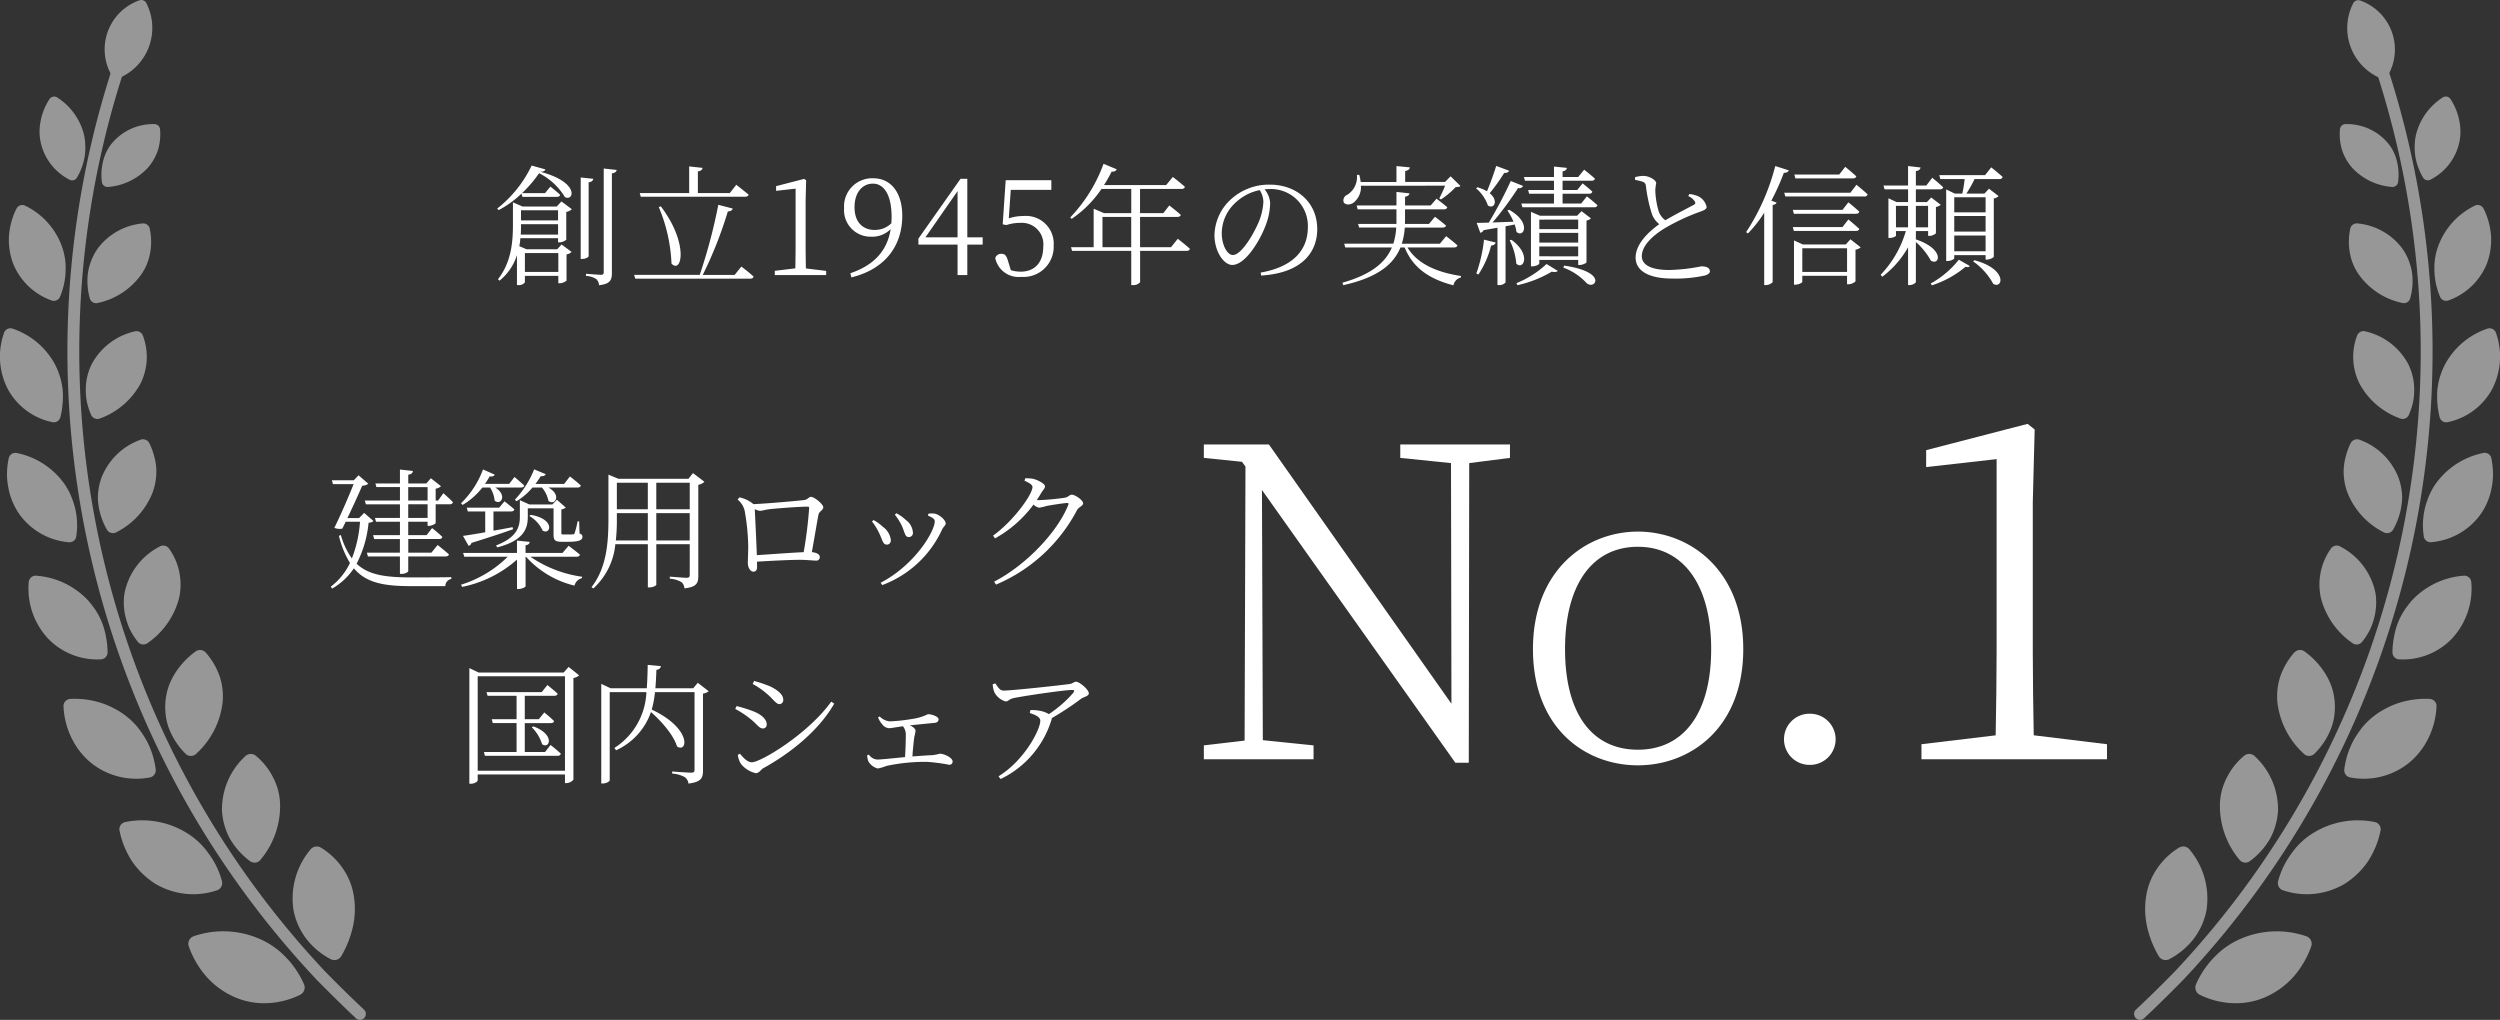
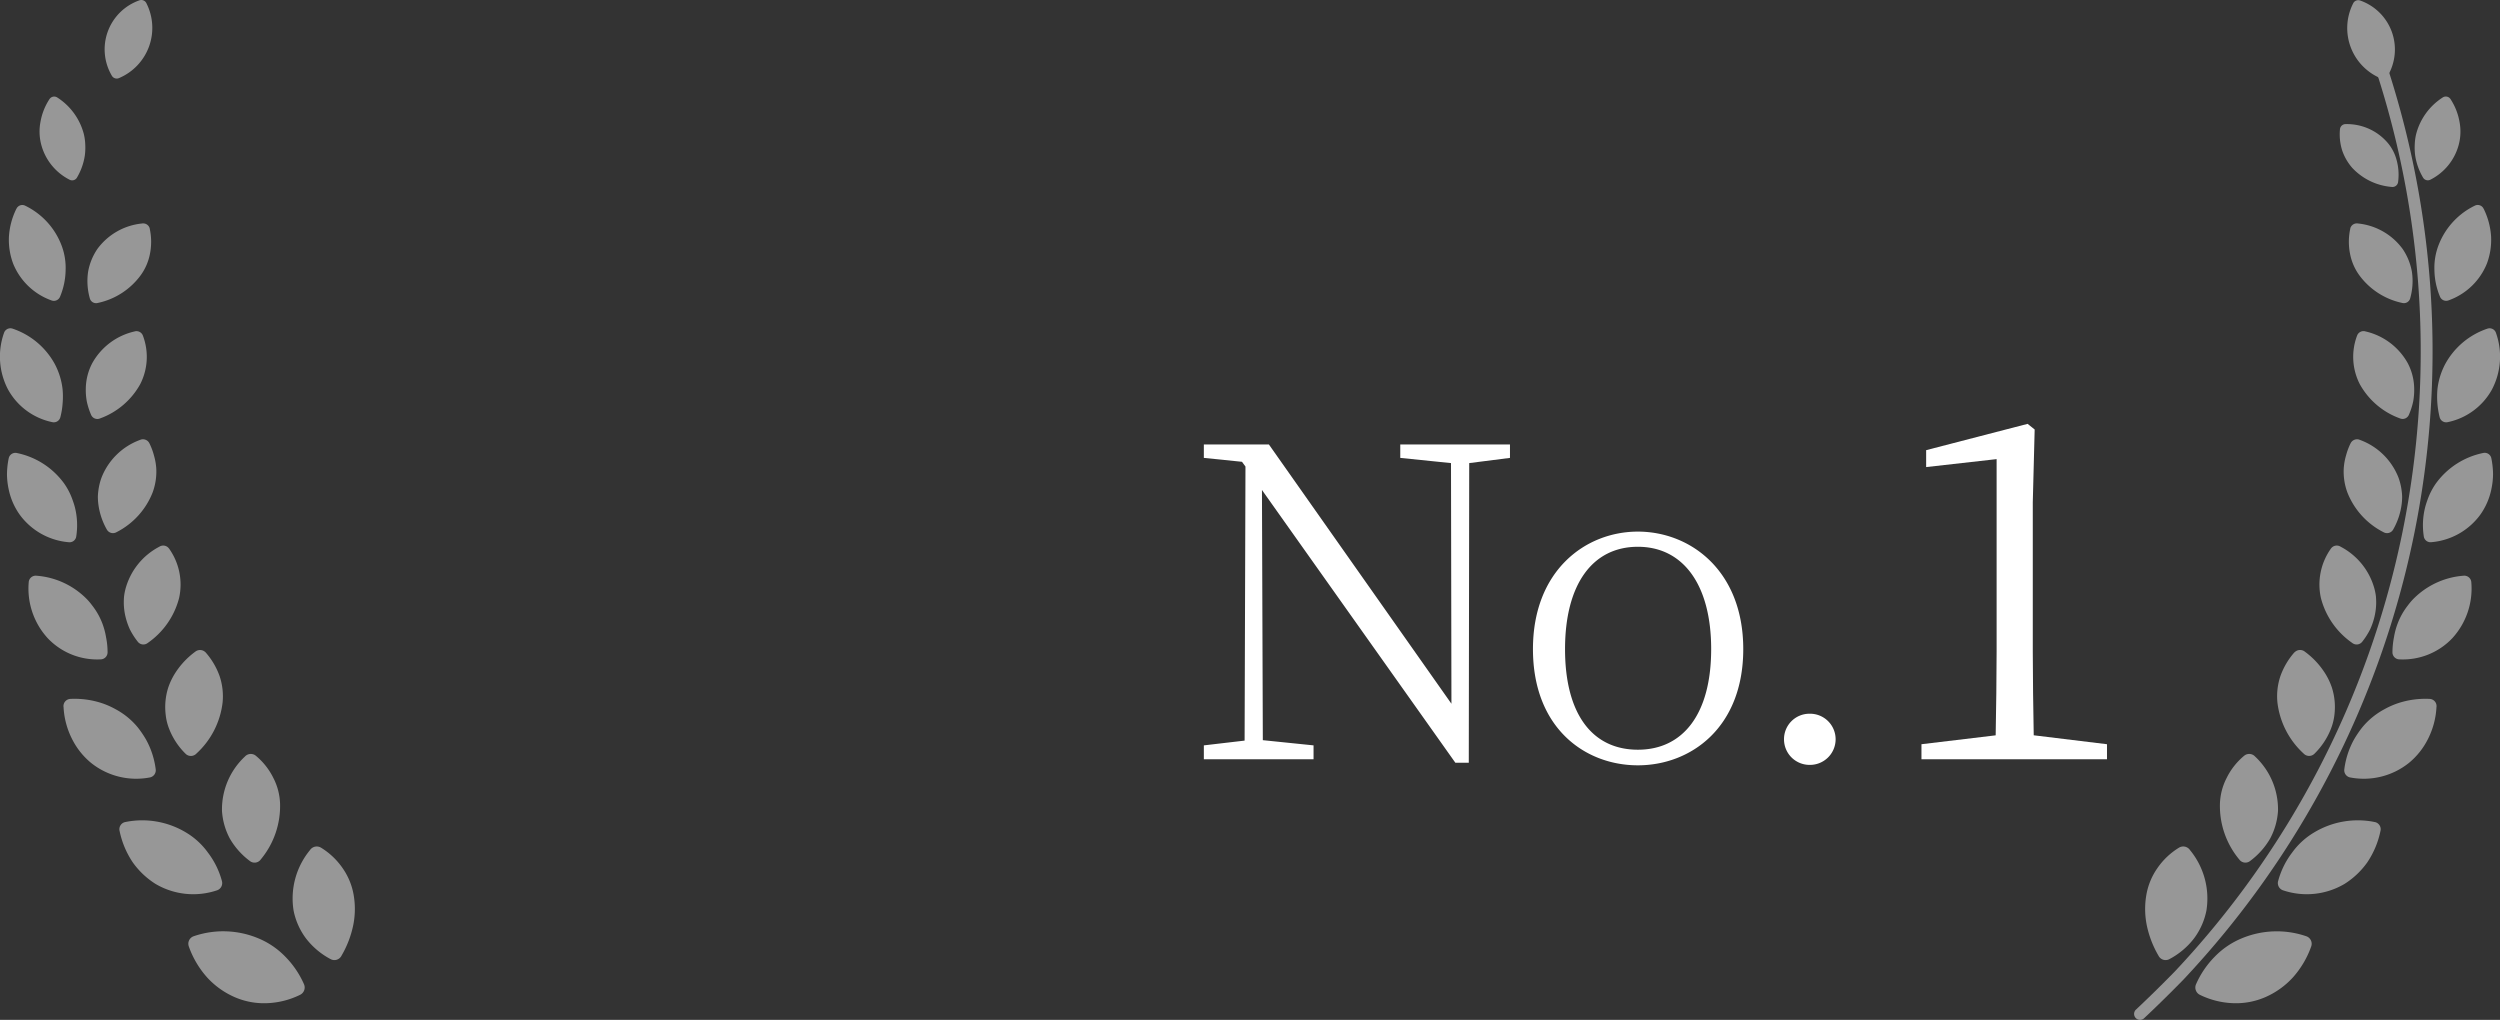
<svg xmlns="http://www.w3.org/2000/svg" width="345.933" height="141.12" viewBox="0 0 345.933 141.12">
  <rect x="0" y="0" width="345.933" height="141.12" fill="#333333" stroke="none" />
  <g id="sec_problems_award" transform="translate(-1101 -2264.94)">
-     <path id="パス_2630" data-name="パス 2630" d="M-48.582-9.09l-.7.72H-50.9c.774-1.6,1.584-3.384,2.052-4.482a1.407,1.407,0,0,0,.846-.27l-1.35-1.17-.648.684h-3.042l.144.54h2.862c-.666,1.674-1.728,4.14-2.664,6.048a1.891,1.891,0,0,0,1.1.108l.468-.954h1.98A17.246,17.246,0,0,1-50.274-2.79,10.255,10.255,0,0,1-51.8-6.03l-.27.126a13.116,13.116,0,0,0,1.53,3.744A8.891,8.891,0,0,1-53.19,1.116l.18.27A9.069,9.069,0,0,0-50-1.422c1.674,2,4.122,2.466,7.848,2.466h4.806a1.006,1.006,0,0,1,.828-.99V-.2c-1.386.036-4.248.036-5.526.036-3.51,0-5.9-.306-7.578-1.89a15.553,15.553,0,0,0,1.656-5.67c.36-.036.54-.09.666-.252Zm8.784.7H-42.48v-1.89H-39.8Zm-2.682-4.266H-39.8V-10.8H-42.48Zm4.14,1.854h-.342v-1.638a1.4,1.4,0,0,0,.738-.342l-1.4-1.1-.63.72h-2.5v-1.206c.45-.072.594-.252.648-.522l-1.8-.2v1.926h-3.4l.144.5h3.258V-10.8h-4.86l.144.522h4.716v1.89h-3.456l.144.522h3.312v1.854H-47.34l.144.54h3.564v1.89H-48.2l.144.522h4.428V-.648h.234c.45,0,.918-.234.918-.4V-3.06h5.148c.252,0,.432-.09.486-.288-.612-.54-1.566-1.3-1.566-1.3l-.864,1.062h-3.2v-1.89h4.266a.409.409,0,0,0,.45-.288,15.563,15.563,0,0,0-1.422-1.224l-.756.972H-42.48V-7.866H-39.8v.576h.162c.36,0,.936-.27.954-.4v-2.592h1.944a.409.409,0,0,0,.45-.288c-.486-.522-1.332-1.242-1.332-1.242Zm19.512,2.88h-.216a13.242,13.242,0,0,1-.414,1.656c-.072.126-.108.144-.234.144A5.281,5.281,0,0,1-20.3-6.1h-.684c-.27,0-.306-.054-.306-.234v-3.24a1.222,1.222,0,0,0,.612-.252l-1.224-1.08-.63.648h-3.186l-1.314-.594v2.322c0,1.494-.522,2.88-3.294,3.942l.162.27c3.8-.972,4.23-2.736,4.23-4.23V-9.72h3.564v3.636c0,.72.162.99,1.116.99h.918c1.53,0,1.962-.234,1.962-.684,0-.216-.072-.324-.4-.468Zm-6.894-.738a4.377,4.377,0,0,1,1.836,2.016c1.116.684,1.818-1.6-1.656-2.178Zm-8.406,4.122a.523.523,0,0,0,.4-.4c2.574-.792,4.446-1.422,5.76-1.89l-.072-.288c-.9.18-1.8.342-2.646.486V-9.288h2.43c.252,0,.414-.09.468-.288-.54-.468-1.368-1.116-1.368-1.116l-.738.882H-34.38l.144.522h2.412v2.88c-1.314.234-2.43.414-3.078.5Zm6.624-6.156A9,9,0,0,0-25.29-12.6h1.314a4.143,4.143,0,0,1,.9,1.854c.936.72,1.854-.846-.018-1.854h4.032c.252,0,.414-.09.468-.27-.558-.54-1.512-1.26-1.512-1.26L-20.9-13.1h-3.978a11.408,11.408,0,0,0,.738-1.08c.378.054.612-.09.684-.27l-1.6-.666a13.042,13.042,0,0,1-2.664,4.194ZM-31.158-12.6a3.936,3.936,0,0,1,.63,1.8c.846.756,1.818-.72.09-1.8h3.546c.252,0,.432-.09.468-.27-.522-.5-1.35-1.188-1.35-1.188l-.738.954H-31.86a10.161,10.161,0,0,0,.648-1.044c.4.072.63-.054.7-.234l-1.62-.72a12.566,12.566,0,0,1-3.042,4.68l.216.234A9.75,9.75,0,0,0-32.22-12.6Zm11.952,9.576c.27,0,.45-.09.486-.288-.612-.522-1.566-1.224-1.566-1.224l-.846.99h-5.112V-4.608c.4-.054.54-.234.576-.468l-1.764-.18v1.71h-7.452l.162.522h6.012A15.85,15.85,0,0,1-35.172.846l.144.306a16.267,16.267,0,0,0,7.6-3.78V1.44h.216c.45,0,.972-.252.972-.4V-3.024h.054a13.169,13.169,0,0,0,6.714,4A1.383,1.383,0,0,1-18.45-.054l.036-.2a16.607,16.607,0,0,1-7.164-2.772Zm11.052-2.25v-3.78h4.626v3.78Zm-5.6,0a25.26,25.26,0,0,0,.144-3.042v-.738h4.284v3.78Zm4.428-7.992v3.672h-4.284v-3.672Zm5.8,0v3.672H-8.154v-3.672Zm.45-1.332-.63.792h-9.684l-1.386-.576V-8.3c0,3.438-.27,6.822-2.34,9.486l.252.18a9.477,9.477,0,0,0,3.042-6.12h4.5V1.224h.18c.612,0,.99-.288.99-.378v-5.6h4.626v4.23c0,.288-.09.414-.432.414-.4,0-2.322-.162-2.322-.162V.018a3.587,3.587,0,0,1,1.6.468,1.169,1.169,0,0,1,.414.864C-2.52,1.17-2.34.576-2.34-.4V-12.978a1.6,1.6,0,0,0,.846-.414ZM5.76-3.24c-.072-2-.234-5.274-.288-6.372a1.857,1.857,0,0,0,.72.234c.324,0,.828-.18,1.422-.234.99-.108,4.014-.342,5.166-.342.162,0,.216.054.216.2a58.722,58.722,0,0,1-.756,6.1C10.566-3.582,7.686-3.366,5.76-3.24ZM5.292-10.3a4.352,4.352,0,0,0-1.944-.936l-.252.306a2.8,2.8,0,0,1,.972,1.512,29.938,29.938,0,0,1,.5,4.986c0,.774-.054,1.89-.054,2.25,0,.738.4,1.224.738,1.224.378,0,.54-.216.54-.666,0-.27,0-.486-.018-.72,2.16-.126,4.59-.252,5.994-.252.828,0,1.782.108,2.178.108a.466.466,0,0,0,.522-.522c0-.342-.45-.594-1.1-.648.36-1.962.756-4.392.918-5.184.108-.486.666-.612.666-1.026,0-.432-1.242-1.44-1.692-1.44-.342,0-.414.4-1.044.45C11.52-10.764,7.074-10.368,5.292-10.3Zm20.5,2.934c.432.882.432,1.62.972,1.62a.562.562,0,0,0,.594-.612,2.333,2.333,0,0,0-.954-1.728,6.13,6.13,0,0,0-1.332-.954l-.216.2A7.871,7.871,0,0,1,25.794-7.362Zm5.6.576c.2-.414.5-.558.5-.846,0-.45-.864-1.242-1.53-1.35a3.32,3.32,0,0,0-.846,0l-.09.27c.7.288.954.5.954.792,0,1.368-2.718,6.012-7.488,8.5L23.112.9A14.783,14.783,0,0,0,31.392-6.786Zm-8.748.414c.5.972.522,1.674,1.1,1.674.378,0,.558-.27.558-.648a2.648,2.648,0,0,0-1.134-1.836,6,6,0,0,0-1.26-.918l-.216.2A8.247,8.247,0,0,1,22.644-6.372ZM42.8-13.536c.63.27,1.1.558,1.1.864,0,1.044-2.646,4.716-5.454,6.732l.27.378a16.635,16.635,0,0,0,5.328-4.68,1.478,1.478,0,0,0,.774.432,5.978,5.978,0,0,0,1.008-.234c.648-.126,2.484-.414,2.88-.414.162,0,.234.054.144.27-1.4,3.564-5.634,8.208-10.26,10.62l.27.4a22.59,22.59,0,0,0,11.2-10.3c.252-.468.846-.576.846-.936,0-.468-1.134-1.206-1.566-1.206-.306,0-.432.306-.918.414a34.7,34.7,0,0,1-3.582.342,2.3,2.3,0,0,1-.342-.018c.216-.306.414-.648.612-.972.27-.45.522-.63.522-.936,0-.324-.954-.864-1.656-1.026a5.821,5.821,0,0,0-1.08-.072Z" transform="translate(1199.967 2345)" fill="#fff" />
-     <path id="パス_2631" data-name="パス 2631" d="M-32.544-3.006h-2.808V-7h3.582c.252,0,.432-.09.468-.288-.522-.522-1.35-1.188-1.35-1.188l-.756.936h-1.944v-3.24h4.086c.252,0,.414-.09.468-.288-.54-.5-1.422-1.206-1.422-1.206l-.792.99h-7.632l.144.5h4.014v3.24h-3.438l.144.54h3.294v4H-41l.126.522h10.062a.409.409,0,0,0,.45-.288c-.54-.522-1.422-1.206-1.422-1.206Zm-1.836-3.42a5.67,5.67,0,0,1,1.422,2.34c.99.756,1.908-1.3-1.206-2.466ZM-41.868-.414V-13.482H-29.79V-.414Zm12.582-14.364L-29.97-14H-41.742l-1.278-.612v16h.216c.5,0,.936-.306.936-.468V.108H-29.79V1.3h.18a1.368,1.368,0,0,0,.99-.468V-13.248a1.547,1.547,0,0,0,.792-.36Zm17.874,2.2-.63.756H-17.28c.072-.81.108-1.656.144-2.556a.65.65,0,0,0,.63-.5l-1.836-.18c-.018,1.152-.054,2.232-.126,3.24h-5l-1.3-.612V1.35h.216c.5,0,.954-.288.954-.45V-11.286h5.076A9.593,9.593,0,0,1-22.95-3.564l.234.324a9.077,9.077,0,0,0,4.824-5.292c1.44,1.26,3.15,3.2,3.6,4.752,1.458.99,2.142-2.43-3.492-5.094a14.317,14.317,0,0,0,.45-2.412h5.472V-.558c0,.306-.108.414-.486.414-.45,0-2.61-.162-2.61-.162v.288a4.224,4.224,0,0,1,1.764.5,1.238,1.238,0,0,1,.486.882c1.8-.2,2.016-.828,2.016-1.782V-11.088a1.56,1.56,0,0,0,.792-.324Zm9.486,1.458C-.972-10.35-.612-9.63-.108-9.63a.541.541,0,0,0,.522-.594c0-.63-.54-1.224-1.764-1.836a17.845,17.845,0,0,0-2.268-.774l-.2.414A11.128,11.128,0,0,1-1.926-11.124Zm-2,9.54c-.612,0-1.17-.612-1.656-1.188l-.288.162a2.971,2.971,0,0,0,.4,1.206A3.668,3.668,0,0,0-3.384-.072c.468,0,.666-.468,1.026-.684C1.62-2.952,5.418-6.1,7.47-9.7l-.414-.27C3.816-5.472-2.7-1.584-3.924-1.584Zm-.252-6.03c.936.7,1.224,1.35,1.782,1.35a.519.519,0,0,0,.522-.558c0-.684-.666-1.332-1.764-1.782A18.9,18.9,0,0,0-6.048-9.36l-.18.4A12.609,12.609,0,0,1-4.176-7.614Zm17.712-.18a3.149,3.149,0,0,0,.558.936,1.338,1.338,0,0,0,.918.558c.36,0,1.044-.144,1.962-.27a1.825,1.825,0,0,1,.4,1.26c0,.648-.036,2.034-.108,3.006-1.764.18-3.384.342-3.852.342a1.543,1.543,0,0,1-1.152-.684l-.234.108a2.652,2.652,0,0,0,.162.81A2.083,2.083,0,0,0,13.5-.72a6.793,6.793,0,0,0,1.206-.36,25.413,25.413,0,0,1,5.652-.558,25.761,25.761,0,0,1,3.006.4.436.436,0,0,0,.486-.45c0-.522-1.17-1.08-1.782-1.08a5.654,5.654,0,0,1-1.026.2c-.792.036-1.764.108-2.754.18.054-.936.18-2.088.252-2.664a6.775,6.775,0,0,0,.18-.864c0-.306-.342-.576-.792-.774,1.332-.144,2.88-.288,3.42-.342.4-.036.558-.252.558-.5,0-.36-.882-.7-1.476-.7a7.208,7.208,0,0,1-2.25.666,23.494,23.494,0,0,1-3.024.324,2.254,2.254,0,0,1-1.4-.684Zm15.858-4.59a3.809,3.809,0,0,0,.234,1.1,2.552,2.552,0,0,0,1.548,1.278c.432,0,.45-.324,1.152-.468,2.016-.4,7.128-1.116,7.992-1.116.378,0,.45.072.216.414A16.749,16.749,0,0,1,37.17-8.244a3.654,3.654,0,0,0-1.4-.486A5.207,5.207,0,0,0,34.614-8.8l-.09.4c.792.27,1.458.54,1.458,1.08C35.982-6.1,33.768-1.818,30.2.36l.288.378A13.461,13.461,0,0,0,37.512-7.4a.9.9,0,0,0,.054-.288,39.775,39.775,0,0,0,4.014-2.646c.4-.306,1.116-.378,1.116-.792,0-.5-1.278-1.6-1.764-1.6-.306,0-.468.252-.846.306-1.044.162-8.028.918-9.18.918-.522,0-.774-.45-1.134-.99Z" transform="translate(1208.967 2372)" fill="#fff" />
-     <path id="パス_2632" data-name="パス 2632" d="M-100.71-10.818h4.752c.252,0,.414-.09.468-.288-.522-.486-1.35-1.134-1.35-1.134l-.738.9h-3.186a16.745,16.745,0,0,0,2.358-2.754A8.781,8.781,0,0,1-94.842-10.8c1.188.7,2.214-2-3.384-3.492.45-.018.63-.126.7-.324l-1.908-.54A16.633,16.633,0,0,1-104.2-9.2l.2.216a14.2,14.2,0,0,0,3.168-2.286Zm-.234,5.22c.036-.486.036-.936.036-1.368v-.072h5.13V-5.6Zm5.166-3.366v1.4h-5.13v-1.4Zm.036,5.922v2.61h-4.626v-2.61Zm-.216-6.444h-4.734l-1.332-.576v3.114c0,2.466-.252,5.22-2.07,7.524l.216.2a7.469,7.469,0,0,0,2.412-3.528v4.14h.18a1.035,1.035,0,0,0,.918-.378v-.9h4.626V1.134h.162a1.554,1.554,0,0,0,.972-.36V-2.862a1.224,1.224,0,0,0,.7-.342L-95.292-4.23l-.612.666h-4.23L-101.142-4a7.991,7.991,0,0,0,.144-1.1h5.22v.576h.18a1.591,1.591,0,0,0,.954-.36V-8.73a1.716,1.716,0,0,0,.774-.378l-1.44-1.08Zm4.41-3.348c.432-.054.594-.234.648-.486l-1.746-.18V-2.232h.216c.414,0,.882-.216.882-.4Zm2.088-1.908V-.414c0,.27-.09.378-.4.378-.36,0-2.052-.144-2.052-.144V.126a2.779,2.779,0,0,1,1.422.432,1.242,1.242,0,0,1,.378.846c1.584-.162,1.782-.756,1.782-1.71v-13.77c.432-.054.612-.216.666-.468Zm5.13,3.906h14.418c.252,0,.45-.09.5-.288-.666-.558-1.71-1.368-1.71-1.368l-.9,1.152h-4.41v-3.006c.432-.054.612-.234.648-.486l-1.854-.2v3.69h-6.84Zm2.484,1.422a22.443,22.443,0,0,1,1.764,7.83c1.422,1.494,2.43-2.772-1.476-7.92Zm10.494,9.4h-4.41A56.108,56.108,0,0,0-72.288-8.8c.414-.018.612-.18.684-.4l-2-.522a75.087,75.087,0,0,1-2.574,9.7h-9.072L-85.1.5H-69.21c.27,0,.432-.09.486-.288-.63-.594-1.692-1.386-1.692-1.386Zm9.864-.9c-.018-1.08-.036-2.142-.036-3.2V-10.3l.072-2.808-.27-.2-3.888,1.008v.648l2.7-.306v7.83c0,1.062-.018,2.124-.036,3.2l-2.844.342V0h7.11V-.576Zm9.522-5.328c-1.584,0-2.79-1.008-2.79-3.15,0-2.124,1.17-3.258,2.538-3.258,1.494,0,2.592,1.476,2.592,4.626,0,.288-.018.576-.036.864A3.222,3.222,0,0,1-51.966-6.246ZM-55.188.324C-50.238-.9-48.15-4.32-48.15-8.19c0-3.186-1.548-5.2-4-5.2a3.889,3.889,0,0,0-4.05,4.14,3.673,3.673,0,0,0,3.78,3.942,3.594,3.594,0,0,0,2.664-1.044c-.45,2.844-2.16,4.95-5.58,6.1ZM-44.946-5.22l4.446-6.39v6.39Zm7.92,0H-39.15v-8.1h-.936l-5.832,8.28v.828H-40.5V0h1.35V-4.212h2.124Zm3.888-6.57h5.616v-1.332H-33.84l-.414,6.1.5.108a6.044,6.044,0,0,1,1.962-.306,2.97,2.97,0,0,1,3.15,3.312c0,2.088-1.116,3.438-3.132,3.438a4.8,4.8,0,0,1-1.35-.2l-.36-1.17c-.234-.846-.45-1.1-.954-1.1a.847.847,0,0,0-.846.594A3.307,3.307,0,0,0-31.68.252,4.173,4.173,0,0,0-27.2-4.068a3.838,3.838,0,0,0-4.176-4.1,6.257,6.257,0,0,0-2.034.324Zm12.69,7.938V-8.046h3.978v4.194Zm9.486,0h-4.284V-8.046h5.166c.234,0,.432-.09.468-.27C-10.206-8.874-11.2-9.63-11.2-9.63l-.828,1.062h-3.222v-3.348h5.724c.252,0,.432-.09.486-.288-.666-.612-1.674-1.368-1.674-1.368l-.918,1.116h-8.6a20.988,20.988,0,0,0,1.062-1.872.606.606,0,0,0,.7-.306L-20.3-15.39a21.168,21.168,0,0,1-4.608,7.416l.2.2a15.537,15.537,0,0,0,4.122-4.14h4.122v3.348h-3.762l-1.44-.612v5.328H-24.8l.144.5h8.19V1.386h.2a1.188,1.188,0,0,0,1.026-.4V-3.348H-8.82c.27,0,.432-.09.468-.288-.63-.576-1.674-1.386-1.674-1.386ZM1.818-10.1A8.473,8.473,0,0,1,1.17-7.326C.432-5.616-1.224-2.772-2.412-2.772c-.738,0-1.53-1.314-1.53-3.042A5.792,5.792,0,0,1-2.088-9.972a6.847,6.847,0,0,1,3.4-1.782A3.142,3.142,0,0,1,1.818-10.1ZM1.512.072C7.4-.306,9.27-3.366,9.27-6.354c0-3.726-2.862-6.156-6.57-6.156a7.782,7.782,0,0,0-5.256,1.926A6.914,6.914,0,0,0-4.95-5.526C-4.95-3.312-3.69-1.4-2.484-1.4-.648-1.4,1.44-4.9,2.2-7.056a9.023,9.023,0,0,0,.558-2.9,3.359,3.359,0,0,0-.774-1.908c.216-.018.432-.036.648-.036A5.109,5.109,0,0,1,7.974-6.642c0,3.258-2.124,5.526-6.534,6.3ZM26.964-12.366a18.2,18.2,0,0,1-.81,1.764l.234.144a11.125,11.125,0,0,0,2.034-1.71c.36-.018.558-.036.666-.162L27.72-13.662l-.756.774H21.438V-14.4c.432-.072.612-.252.648-.5l-1.854-.18v2.2h-4.95a5.659,5.659,0,0,0-.2-.99l-.324.018a2.874,2.874,0,0,1-1.35,2.754.844.844,0,0,0-.486,1.008c.216.414.882.414,1.35.09a2.746,2.746,0,0,0,1.044-2.358Zm1.224,8.55c.252,0,.432-.09.486-.288-.612-.558-1.566-1.278-1.566-1.278l-.864,1.044H20.97a9.229,9.229,0,0,0,.414-2.232H26.6c.252,0,.45-.09.5-.27C26.5-7.362,25.56-8.064,25.56-8.064l-.828.99H21.4a4.716,4.716,0,0,0,.018-.5V-9.09h5.364c.252,0,.432-.09.486-.288-.576-.5-1.494-1.188-1.494-1.188l-.81.936H21.42v-1.206c.432-.072.576-.252.612-.468l-1.8-.2V-9.63H14.724l.144.54h5.364v2.016h-5.31l.144.5H20.2a9.058,9.058,0,0,1-.4,2.232H13l.144.522H19.6c-.864,2.034-2.772,3.726-6.84,4.878l.108.342c4.824-1.062,6.984-2.934,7.92-5.22h.576C22.536-.954,24.8.558,28.116,1.422A1.375,1.375,0,0,1,29.142.342L29.16.126c-3.294-.486-6.048-1.674-7.4-3.942ZM34.038-15.1c-.378,1.188-.864,2.538-1.278,3.51a5.489,5.489,0,0,0-1.332-.558l-.18.144A5.453,5.453,0,0,1,32.886-9.63c.846.576,1.53-.648.252-1.692a26.7,26.7,0,0,0,2-2.808c.378.018.594-.108.684-.306ZM31.572-.072A12.952,12.952,0,0,0,33.336-4.1a.585.585,0,0,0,.63-.4l-1.62-.4a20.181,20.181,0,0,1-1.062,4.68Zm4.014-8.856a8.3,8.3,0,0,1,.846,1.548c-1.026.036-2.034.072-2.9.108a45.98,45.98,0,0,0,3.528-4.77.6.6,0,0,0,.7-.288l-1.71-.684a59.487,59.487,0,0,1-3.042,5.76c-.7.018-1.278.036-1.674.036l.5,1.368a.588.588,0,0,0,.45-.36l1.926-.342V1.386h.162a1.14,1.14,0,0,0,.954-.36V-6.75c.468-.09.882-.162,1.26-.252a4.993,4.993,0,0,1,.252,1.026c1.026.918,2.106-1.314-1.026-3.06Zm.306,4.122a8.4,8.4,0,0,1,.918,3.222c.972.972,2.142-1.242-.666-3.294Zm1.08,6.21A16.246,16.246,0,0,0,41.724-.468c.414.09.7.054.828-.108L41-1.53a13.454,13.454,0,0,1-4.158,2.646Zm3.024-4V-3.96h5.382v1.368Zm5.382-5.076v1.314H40V-7.668Zm0,3.186H40v-1.35h5.382Zm.18,3.1c.378,0,.954-.252.972-.378V-7.542a1.149,1.149,0,0,0,.612-.306l-1.3-.99-.612.63H40.086l-1.242-.54v7.542h.2c.486,0,.954-.27.954-.4v-.486h5.382v.7Zm-2.232.36A8.1,8.1,0,0,1,46.53,1.1c1.134,1.044,3.114-1.494-3.1-2.412ZM45.792-9.9H43.218v-1.35h3.654c.252,0,.414-.09.468-.288-.522-.5-1.35-1.152-1.35-1.152l-.738.918H43.218V-13.05h4.014c.252,0,.414-.09.468-.288-.594-.54-1.494-1.242-1.494-1.242l-.828,1.008h-2.16v-.774c.4-.072.558-.234.594-.486l-1.782-.18v1.44H37.872l.144.522H42.03v1.278H38.448l.144.522H42.03V-9.9H37.512l.144.522h9.936a.409.409,0,0,0,.45-.288c-.54-.5-1.458-1.224-1.458-1.224Zm14.814-1.026a1.955,1.955,0,0,1,.918.756c.126.234.054.36-.234.5-.666.36-2.52,1.3-3.852,2.088a2.56,2.56,0,0,1-.99-1.476,11.416,11.416,0,0,1-.4-2.736,9.163,9.163,0,0,1,.126-.936c-.018-.414-.972-.99-1.782-.99a4.2,4.2,0,0,0-1.152.18l.018.378a7.131,7.131,0,0,1,.99.234.638.638,0,0,1,.5.594,20.8,20.8,0,0,0,.792,3.762,3.121,3.121,0,0,0,1.062,1.53c-1.188.846-3.276,2.592-3.276,4.626,0,1.872,1.89,2.9,5.04,2.9a18.869,18.869,0,0,0,4.59-.432c.36-.108.648-.324.648-.558,0-.54-.558-.7-1.188-.7A25.506,25.506,0,0,1,58-.7c-2.808,0-3.816-.846-3.816-1.908,0-1.674,1.98-3.186,3.42-4.014a29.665,29.665,0,0,1,4.392-2.052c.72-.252,1.152-.4,1.152-.756a2.13,2.13,0,0,0-1.1-1.44,4,4,0,0,0-1.278-.342Zm22.788-2.448c.252,0,.414-.09.468-.288-.576-.54-1.53-1.314-1.53-1.314L81.5-13.914h-6.21l.144.54Zm-10.746-1.71A30.3,30.3,0,0,1,68.616-5.94l.252.18a17.024,17.024,0,0,0,2.25-2.862V1.386h.216a1.383,1.383,0,0,0,.954-.4V-9.7c.306-.036.486-.162.54-.324l-.72-.27a32.505,32.505,0,0,0,1.728-3.852c.4,0,.612-.126.684-.342Zm9.306,8.442H75.078l.144.54H83.79c.252,0,.45-.09.486-.288-.576-.54-1.512-1.3-1.512-1.3Zm0-2.376H75.078l.144.54H83.79c.252,0,.45-.09.486-.288-.576-.558-1.512-1.3-1.512-1.3ZM76.392-.432V-3.708h6.192V-.432ZM82.4-4.23H76.482L75.24-4.788v6.12H75.4c.5,0,.99-.27.99-.4V.108h6.192v1.17h.18a1.549,1.549,0,0,0,.99-.4V-3.51a1.493,1.493,0,0,0,.72-.324L83.052-4.95Zm.648-7.164H73.89l.144.522H84.978a.409.409,0,0,0,.45-.288c-.576-.558-1.548-1.332-1.548-1.332Zm6.3,1.818h1.674v2.97H89.352Zm4.446,0v2.97H92.106v-2.97ZM92.106-6.084H93.8v.666h.162a1.419,1.419,0,0,0,.918-.36V-9.414a1.436,1.436,0,0,0,.666-.306L94.23-10.728l-.594.63h-1.53v-1.764h3.312c.252,0,.432-.09.468-.288-.576-.54-1.512-1.314-1.512-1.314l-.828,1.08h-1.44v-2c.45-.072.594-.234.648-.5l-1.728-.2v2.7h-3.4l.144.522h3.258V-10.1H89.442l-1.134-.522v5.49h.162c.432,0,.882-.216.882-.324v-.63H90.72A14.653,14.653,0,0,1,87.228-.036l.234.27a13.466,13.466,0,0,0,3.564-4.068v5.22h.216c.4,0,.864-.27.864-.45V-4.572A9.576,9.576,0,0,1,94.176-2c1.206.774,2-1.566-2.07-2.934ZM94.32,1.422a13.728,13.728,0,0,0,4.662-2.574c.306.09.486.072.576-.108l-1.512-.864A12.84,12.84,0,0,1,94.158,1.17Zm5.706-3.312a9.1,9.1,0,0,1,2.79,3.114c1.35.756,2-2.052-2.61-3.276Zm1.728-8.874v2.088H97.416v-2.088Zm-4.338,7.47V-5.472h4.338v2.178Zm0-4.878h4.338v2.16H97.416Zm4.266-5.652H95.346l.144.54h3.366a19.715,19.715,0,0,1-.324,2.016H97.506L96.3-11.844v9.9h.18c.486,0,.936-.27.936-.378v-.432h4.338v.612h.18c.4,0,.936-.27.954-.4V-10.6a1.211,1.211,0,0,0,.666-.324l-1.332-1.026-.63.684h-2.5a17.486,17.486,0,0,0,1.134-2.016h3.42a.431.431,0,0,0,.468-.288c-.594-.558-1.584-1.332-1.584-1.332Z" transform="translate(1274 2303)" fill="#fff" />
    <path id="パス_2633" data-name="パス 2633" d="M3.413-3.315c-.065-3.9-.13-7.735-.13-11.57v-20.67l.26-10.075-.975-.78-14.04,3.64v2.34l9.75-1.1v26.65c0,3.835-.065,7.67-.13,11.57L-12.122-2.08V0H13.552V-2.08Z" transform="translate(1379 2370)" fill="#fff" />
    <path id="パス_2634" data-name="パス 2634" d="M-3.06-43.56H-18.24v1.86l7.02.72.06,33.3L-36.42-43.56h-9v1.86l5.28.54.48.66-.12,37.92-5.64.66V0h15.18V-1.92l-7.02-.72-.12-34.62L-10.62.48h1.86l.06-41.46,5.64-.72ZM14.64.84c7.26,0,14.58-5.16,14.58-16.08,0-10.86-7.32-16.26-14.58-16.26S.12-26.1.12-15.24C.12-4.32,7.32.84,14.64.84Zm0-2.16c-6.3,0-10.08-4.92-10.08-13.92,0-8.94,3.78-14.16,10.08-14.16,6.24,0,10.14,5.22,10.14,14.16C24.78-6.24,20.88-1.32,14.64-1.32ZM38.4.78A3.548,3.548,0,0,0,42-2.7a3.536,3.536,0,0,0-3.6-3.6,3.522,3.522,0,0,0-3.54,3.6A3.534,3.534,0,0,0,38.4.78Z" transform="translate(1313 2370)" fill="#fff" />
    <g id="illustration" transform="translate(1101.001 2264.943)" opacity="0.491">
      <g id="グループ_265" data-name="グループ 265" transform="translate(-0.001 -0.003)">
        <g id="グループ_254" data-name="グループ 254">
          <g id="グループ_253" data-name="グループ 253">
            <path id="パス_105" data-name="パス 105" d="M34.924.056A7.184,7.184,0,0,0,31.129,10.45a.783.783,0,0,0,1.052.331A7.535,7.535,0,0,0,35.942.479.783.783,0,0,0,34.924.056Z" transform="translate(-15.667 0.003)" fill="#fff" />
            <g id="グループ_245" data-name="グループ 245" transform="translate(5.474 13.365)">
              <path id="パス_106" data-name="パス 106" d="M12.762,28.181a8.327,8.327,0,0,0-1.239,3.136,7.108,7.108,0,0,0,.1,3.136,7.618,7.618,0,0,0,3.905,4.861.768.768,0,0,0,1.052-.3,8.407,8.407,0,0,0,1.076-3.026,8.065,8.065,0,0,0,.062-1.518,7.312,7.312,0,0,0-.2-1.479,8.575,8.575,0,0,0-3.665-5.039.775.775,0,0,0-1.09.231Z" transform="translate(-11.395 -27.822)" fill="#fff" />
-               <path id="パス_107" data-name="パス 107" d="M37.329,36.446a7.445,7.445,0,0,1-.307,2.954,7.155,7.155,0,0,1-1.4,2.416,8.409,8.409,0,0,1-5.447,2.627.785.785,0,0,1-.884-.648,7.652,7.652,0,0,1,.216-3.122,6.05,6.05,0,0,1,1.422-2.56A7.417,7.417,0,0,1,36.5,35.75.784.784,0,0,1,37.329,36.446Z" transform="translate(-20.659 -31.942)" fill="#fff" />
            </g>
            <g id="グループ_246" data-name="グループ 246" transform="translate(1.227 28.363)">
              <path id="パス_108" data-name="パス 108" d="M3.589,59.582a10.066,10.066,0,0,0-1.028,3.876,9.42,9.42,0,0,0,.576,3.684,8.963,8.963,0,0,0,5.3,5.106.921.921,0,0,0,1.2-.514,9.9,9.9,0,0,0,.769-3.7,8.68,8.68,0,0,0-.6-3.487,10.071,10.071,0,0,0-4.981-5.394.891.891,0,0,0-1.23.432Z" transform="translate(-2.553 -59.047)" fill="#fff" />
              <path id="パス_109" data-name="パス 109" d="M33.795,65.062a8.538,8.538,0,0,1,.048,3.449A7.434,7.434,0,0,1,32.575,71.5a9.9,9.9,0,0,1-5.946,3.862.9.9,0,0,1-1.114-.62,8.824,8.824,0,0,1-.245-3.67,8.127,8.127,0,0,1,1.292-3.185,8.733,8.733,0,0,1,6.172-3.516.943.943,0,0,1,1.071.692Z" transform="translate(-14.309 -61.808)" fill="#fff" />
            </g>
            <g id="グループ_247" data-name="グループ 247" transform="translate(0 45.425)">
              <path id="パス_110" data-name="パス 110" d="M.547,95.232a9.8,9.8,0,0,0,.562,7.805,9.093,9.093,0,0,0,6.1,4.515.934.934,0,0,0,1.143-.687,10.448,10.448,0,0,0,.317-1.984,10.515,10.515,0,0,0-.014-1.907,9.731,9.731,0,0,0-1.09-3.487,10.434,10.434,0,0,0-5.807-4.861.929.929,0,0,0-1.21.605Z" transform="translate(0.001 -94.569)" fill="#fff" />
              <path id="パス_111" data-name="パス 111" d="M32.618,96.017a8.293,8.293,0,0,1-.37,6.729,10.384,10.384,0,0,1-5.557,4.736.94.94,0,0,1-1.23-.48,9.639,9.639,0,0,1-.6-1.864,8.665,8.665,0,0,1-.139-1.849,7.778,7.778,0,0,1,.879-3.429,8.953,8.953,0,0,1,5.846-4.409.946.946,0,0,1,1.172.567Z" transform="translate(-12.848 -95.008)" fill="#fff" />
            </g>
            <g id="グループ_248" data-name="グループ 248" transform="translate(0.966 60.795)">
              <path id="パス_112" data-name="パス 112" d="M2.241,131.239A11.608,11.608,0,0,0,2.01,133.4a10.326,10.326,0,0,0,.226,2.056A9.272,9.272,0,0,0,3.8,139.049a9.368,9.368,0,0,0,6.744,3.771.939.939,0,0,0,1.057-.841,10.168,10.168,0,0,0-.187-3.967,9.369,9.369,0,0,0-.279-.9c-.1-.3-.211-.586-.336-.869a9.06,9.06,0,0,0-.922-1.609,10.731,10.731,0,0,0-6.494-4.155.939.939,0,0,0-1.138.764Z" transform="translate(-2.01 -128.587)" fill="#fff" />
              <path id="パス_113" data-name="パス 113" d="M35.3,127.069a8.9,8.9,0,0,1,.658,1.744,8.5,8.5,0,0,1,.312,1.734,8.363,8.363,0,0,1-.5,3.367,10.454,10.454,0,0,1-5,5.5.973.973,0,0,1-1.316-.327,9.54,9.54,0,0,1-1.21-3.66,8.461,8.461,0,0,1-.053-.917,8.07,8.07,0,0,1,.077-.908,8.312,8.312,0,0,1,.432-1.748,9.06,9.06,0,0,1,5.327-5.207.986.986,0,0,1,1.268.418Z" transform="translate(-15.615 -126.569)" fill="#fff" />
            </g>
            <g id="グループ_249" data-name="グループ 249" transform="translate(3.952 75.497)">
              <path id="パス_114" data-name="パス 114" d="M8.247,166.763a10.181,10.181,0,0,0,2.618,7.719,9.43,9.43,0,0,0,7.325,2.94.975.975,0,0,0,.97-.989,10.775,10.775,0,0,0-.211-2.075,9.906,9.906,0,0,0-.514-1.912,9.54,9.54,0,0,0-.86-1.715c-.173-.269-.355-.528-.552-.778a8.649,8.649,0,0,0-.6-.73,10.9,10.9,0,0,0-7.114-3.377.969.969,0,0,0-1.062.922Z" transform="translate(-8.226 -161.68)" fill="#fff" />
              <path id="パス_115" data-name="パス 115" d="M41.929,157.587a8.581,8.581,0,0,1,1.388,6.845,10.857,10.857,0,0,1-4.342,6.22.975.975,0,0,1-1.364-.159,10.017,10.017,0,0,1-1.1-1.715,9.645,9.645,0,0,1-.624-1.825,8.682,8.682,0,0,1-.221-1.849c0-.307.01-.615.038-.917a8.17,8.17,0,0,1,.168-.908,9.306,9.306,0,0,1,4.726-5.956.984.984,0,0,1,1.326.264Z" transform="translate(-22.488 -157.178)" fill="#fff" />
            </g>
            <g id="グループ_250" data-name="グループ 250" transform="translate(8.788 89.945)">
              <path id="パス_116" data-name="パス 116" d="M18.3,202.441a10.964,10.964,0,0,0,1.167,4.414,10.177,10.177,0,0,0,2.637,3.324,9.989,9.989,0,0,0,8.084,2.027,1.012,1.012,0,0,0,.86-1.172,11.433,11.433,0,0,0-1.326-4.068,14.04,14.04,0,0,0-1.134-1.676,10.1,10.1,0,0,0-1.412-1.417,10.4,10.4,0,0,0-1.686-1.124,11.2,11.2,0,0,0-1.878-.831,12.069,12.069,0,0,0-4.347-.591,1,1,0,0,0-.97,1.11Z" transform="translate(-18.295 -194.563)" fill="#fff" />
              <path id="パス_117" data-name="パス 117" d="M53.175,187.571a10.066,10.066,0,0,1,1.955,3.319,8.763,8.763,0,0,1,.408,3.612,11.36,11.36,0,0,1-3.641,7.1,1.045,1.045,0,0,1-1.455.038,9.806,9.806,0,0,1-2.291-3.449,7.376,7.376,0,0,1-.48-1.9,9,9,0,0,1-.038-1.936,8.757,8.757,0,0,1,.379-1.892,9.256,9.256,0,0,1,.841-1.816,10.955,10.955,0,0,1,2.892-3.151,1.063,1.063,0,0,1,1.431.082Z" transform="translate(-33.523 -187.257)" fill="#fff" />
            </g>
            <g id="グループ_251" data-name="グループ 251" transform="translate(16.524 104.323)">
              <path id="パス_118" data-name="パス 118" d="M34.429,237.832a12.188,12.188,0,0,0,1.811,4.313,11.105,11.105,0,0,0,3.156,2.992,10.278,10.278,0,0,0,8.473.9,1.057,1.057,0,0,0,.711-1.316,11.327,11.327,0,0,0-1.936-3.924,10.1,10.1,0,0,0-3.016-2.767,11.728,11.728,0,0,0-8.382-1.46A1.014,1.014,0,0,0,34.429,237.832Z" transform="translate(-34.401 -227.151)" fill="#fff" />
              <path id="パス_119" data-name="パス 119" d="M68.595,217.421a9.318,9.318,0,0,1,2.445,3.079,8.35,8.35,0,0,1,.937,3.588A11.557,11.557,0,0,1,69.3,231.8a1.048,1.048,0,0,1-1.46.24,10.3,10.3,0,0,1-2.824-3.156,9.37,9.37,0,0,1-1.076-3.814,10,10,0,0,1,3.185-7.527A1.1,1.1,0,0,1,68.595,217.421Z" transform="translate(-49.747 -217.192)" fill="#fff" />
            </g>
            <g id="グループ_252" data-name="グループ 252" transform="translate(26.069 117.126)">
              <path id="パス_120" data-name="パス 120" d="M54.344,270.433a12.845,12.845,0,0,0,2.551,4.284,11.29,11.29,0,0,0,3.775,2.69,10.173,10.173,0,0,0,4.448.841A11.3,11.3,0,0,0,69.71,277.1a1.127,1.127,0,0,0,.552-1.494,12.684,12.684,0,0,0-2.623-3.838,11.078,11.078,0,0,0-3.593-2.454,12.585,12.585,0,0,0-9.011-.341,1.1,1.1,0,0,0-.692,1.455Z" transform="translate(-54.274 -256.56)" fill="#fff" />
              <path id="パス_121" data-name="パス 121" d="M88.206,244.012a9.9,9.9,0,0,1,3.012,2.858,9.2,9.2,0,0,1,1.5,3.612,11.38,11.38,0,0,1-.019,4.131,13.9,13.9,0,0,1-1.657,4.366,1.1,1.1,0,0,1-1.489.466,10.429,10.429,0,0,1-3.434-2.892,9.541,9.541,0,0,1-1.7-3.833,10.536,10.536,0,0,1,2.277-8.377,1.13,1.13,0,0,1,1.508-.331Z" transform="translate(-69.864 -243.848)" fill="#fff" />
            </g>
          </g>
-           <path id="パス_122" data-name="パス 122" d="M59.9,145.911a.8.8,0,0,1-.557-.221c-2.752-2.575-5.4-5.3-5.428-5.322A126.86,126.86,0,0,1,27.17,9.76a.819.819,0,1,1,1.537.567A125.236,125.236,0,0,0,55.1,139.235c.019.019,2.637,2.714,5.36,5.26a.819.819,0,0,1-.562,1.417Z" transform="translate(-10.094 -4.792)" fill="#fff" />
        </g>
        <g id="グループ_264" data-name="グループ 264" transform="translate(295.302 0.026)">
          <g id="グループ_263" data-name="グループ 263" transform="translate(1.525)">
            <path id="パス_123" data-name="パス 123" d="M1160.014.531a7.531,7.531,0,0,0,3.761,10.3.793.793,0,0,0,1.052-.331A7.18,7.18,0,0,0,1161.033.108a.787.787,0,0,0-1.018.423Z" transform="translate(-1131.246 -0.051)" fill="#fff" />
            <g id="グループ_255" data-name="グループ 255" transform="translate(26.935 13.334)">
              <path id="パス_124" data-name="パス 124" d="M1157.07,36.446a7.444,7.444,0,0,0,.307,2.954,7.156,7.156,0,0,0,1.4,2.416,8.41,8.41,0,0,0,5.447,2.627.785.785,0,0,0,.884-.648,7.653,7.653,0,0,0-.216-3.122,6.047,6.047,0,0,0-1.422-2.56,7.417,7.417,0,0,0-5.572-2.363A.784.784,0,0,0,1157.07,36.446Z" transform="translate(-1157.042 -31.937)" fill="#fff" />
              <path id="パス_125" data-name="パス 125" d="M1183.585,28.176a8.323,8.323,0,0,1,1.239,3.136,7.108,7.108,0,0,1-.1,3.136,7.6,7.6,0,0,1-3.905,4.856.768.768,0,0,1-1.052-.3,8.4,8.4,0,0,1-1.076-3.026,8.054,8.054,0,0,1-.062-1.518,7.315,7.315,0,0,1,.2-1.479,8.575,8.575,0,0,1,3.665-5.039.775.775,0,0,1,1.09.231Z" transform="translate(-1168.255 -27.812)" fill="#fff" />
            </g>
            <g id="グループ_256" data-name="グループ 256" transform="translate(28.193 28.332)">
              <path id="パス_126" data-name="パス 126" d="M1159.863,65.062a8.536,8.536,0,0,0-.048,3.449,7.432,7.432,0,0,0,1.268,2.988,9.9,9.9,0,0,0,5.946,3.862.9.9,0,0,0,1.114-.62,8.826,8.826,0,0,0,.245-3.67,8.127,8.127,0,0,0-1.292-3.185,8.733,8.733,0,0,0-6.172-3.516.943.943,0,0,0-1.071.692Z" transform="translate(-1159.662 -61.804)" fill="#fff" />
              <path id="パス_127" data-name="パス 127" d="M1191.125,59.572a10.068,10.068,0,0,1,1.028,3.876,9.422,9.422,0,0,1-.576,3.684,8.963,8.963,0,0,1-5.3,5.106.921.921,0,0,1-1.2-.514,9.894,9.894,0,0,1-.769-3.7,8.678,8.678,0,0,1,.6-3.487,10.07,10.07,0,0,1,4.981-5.394.891.891,0,0,1,1.23.432Z" transform="translate(-1172.47 -59.037)" fill="#fff" />
            </g>
            <g id="グループ_257" data-name="グループ 257" transform="translate(28.794 45.399)">
              <path id="パス_128" data-name="パス 128" d="M1161.455,96.007a8.293,8.293,0,0,0,.37,6.729,10.384,10.384,0,0,0,5.557,4.736.94.94,0,0,0,1.23-.48,9.64,9.64,0,0,0,.6-1.864,8.67,8.67,0,0,0,.139-1.849,7.779,7.779,0,0,0-.879-3.429,8.964,8.964,0,0,0-5.845-4.409.946.946,0,0,0-1.172.567Z" transform="translate(-1160.914 -95.003)" fill="#fff" />
              <path id="パス_129" data-name="パス 129" d="M1193.233,95.232a9.8,9.8,0,0,1-.562,7.805,9.092,9.092,0,0,1-6.1,4.515.934.934,0,0,1-1.143-.687,11.807,11.807,0,0,1-.3-3.891,9.732,9.732,0,0,1,1.09-3.487,10.435,10.435,0,0,1,5.807-4.861A.929.929,0,0,1,1193.233,95.232Z" transform="translate(-1173.47 -94.569)" fill="#fff" />
            </g>
            <g id="グループ_258" data-name="グループ 258" transform="translate(27.465 60.769)">
              <path id="パス_130" data-name="パス 130" d="M1159.138,127.069a8.912,8.912,0,0,0-.658,1.744,8.508,8.508,0,0,0-.312,1.734,8.364,8.364,0,0,0,.5,3.367,10.454,10.454,0,0,0,5,5.5.973.973,0,0,0,1.316-.327,9.54,9.54,0,0,0,1.21-3.66,8.475,8.475,0,0,0,.053-.917,8.082,8.082,0,0,0-.077-.908,8.313,8.313,0,0,0-.432-1.748,9.06,9.06,0,0,0-5.327-5.207.986.986,0,0,0-1.268.418Z" transform="translate(-1158.147 -126.569)" fill="#fff" />
              <path id="パス_131" data-name="パス 131" d="M1190.476,131.229a11.609,11.609,0,0,1,.23,2.161,10.333,10.333,0,0,1-.226,2.056,9.272,9.272,0,0,1-1.561,3.593,9.367,9.367,0,0,1-6.744,3.771.939.939,0,0,1-1.057-.841,10.166,10.166,0,0,1,.187-3.967,9.408,9.408,0,0,1,.279-.9c.1-.3.211-.586.336-.869a9.363,9.363,0,0,1,.922-1.609,10.73,10.73,0,0,1,6.494-4.155A.939.939,0,0,1,1190.476,131.229Z" transform="translate(-1170.027 -128.582)" fill="#fff" />
            </g>
            <g id="グループ_259" data-name="グループ 259" transform="translate(24.123 75.471)">
              <path id="パス_132" data-name="パス 132" d="M1152.78,157.587a8.582,8.582,0,0,0-1.388,6.845,10.857,10.857,0,0,0,4.342,6.22.975.975,0,0,0,1.364-.159,10.018,10.018,0,0,0,1.1-1.715,9.3,9.3,0,0,0,.62-1.825,8.681,8.681,0,0,0,.221-1.849c0-.307-.01-.615-.038-.917a8.153,8.153,0,0,0-.168-.908,9.306,9.306,0,0,0-4.726-5.956.984.984,0,0,0-1.326.264Z" transform="translate(-1151.189 -157.178)" fill="#fff" />
              <path id="パス_133" data-name="パス 133" d="M1183.133,166.763a10.181,10.181,0,0,1-2.618,7.719,9.43,9.43,0,0,1-7.325,2.94.975.975,0,0,1-.97-.989,11.18,11.18,0,0,1,.211-2.075,9.9,9.9,0,0,1,.514-1.912,9.54,9.54,0,0,1,.86-1.715c.173-.269.355-.528.552-.778a8.65,8.65,0,0,1,.6-.73,10.9,10.9,0,0,1,7.114-3.377.969.969,0,0,1,1.062.922Z" transform="translate(-1162.119 -161.68)" fill="#fff" />
            </g>
            <g id="グループ_260" data-name="グループ 260" transform="translate(18.268 89.914)">
              <path id="パス_134" data-name="パス 134" d="M1141.4,187.561a10.066,10.066,0,0,0-1.955,3.319,8.762,8.762,0,0,0-.408,3.612,11.36,11.36,0,0,0,3.641,7.1,1.045,1.045,0,0,0,1.455.038,9.887,9.887,0,0,0,2.3-3.449,7.587,7.587,0,0,0,.485-1.9,9,9,0,0,0,.038-1.936,8.758,8.758,0,0,0-.38-1.892,9.257,9.257,0,0,0-.841-1.816,10.954,10.954,0,0,0-2.892-3.151,1.063,1.063,0,0,0-1.431.082Z" transform="translate(-1138.999 -187.247)" fill="#fff" />
              <path id="パス_135" data-name="パス 135" d="M1171.093,202.441a10.962,10.962,0,0,1-1.167,4.414,10.176,10.176,0,0,1-2.637,3.324,9.989,9.989,0,0,1-8.084,2.027,1.012,1.012,0,0,1-.86-1.172,11.429,11.429,0,0,1,1.326-4.068,14.043,14.043,0,0,1,1.134-1.676,10.1,10.1,0,0,1,1.412-1.417,10.4,10.4,0,0,1,1.686-1.124,11.2,11.2,0,0,1,1.878-.831,12.07,12.07,0,0,1,4.347-.591,1,1,0,0,1,.97,1.11Z" transform="translate(-1149.045 -194.558)" fill="#fff" />
            </g>
            <g id="グループ_261" data-name="グループ 261" transform="translate(10.338 104.297)">
              <path id="パス_136" data-name="パス 136" d="M1125.885,217.421a9.316,9.316,0,0,0-2.445,3.079,8.349,8.349,0,0,0-.937,3.588,11.556,11.556,0,0,0,2.675,7.709,1.048,1.048,0,0,0,1.46.24,10.3,10.3,0,0,0,2.824-3.156,9.369,9.369,0,0,0,1.076-3.814,10,10,0,0,0-3.184-7.527A1.1,1.1,0,0,0,1125.885,217.421Z" transform="translate(-1122.488 -217.192)" fill="#fff" />
              <path id="パス_137" data-name="パス 137" d="M1153.4,237.832a12.189,12.189,0,0,1-1.811,4.313,11.107,11.107,0,0,1-3.156,2.992,10.278,10.278,0,0,1-8.473.9,1.057,1.057,0,0,1-.711-1.316,11.326,11.326,0,0,1,1.936-3.924,10.1,10.1,0,0,1,3.016-2.767,11.728,11.728,0,0,1,8.382-1.46A1.014,1.014,0,0,1,1153.4,237.832Z" transform="translate(-1131.176 -227.151)" fill="#fff" />
            </g>
            <g id="グループ_262" data-name="グループ 262" transform="translate(0 117.1)">
              <path id="パス_138" data-name="パス 138" d="M1105.661,244.012a9.9,9.9,0,0,0-3.012,2.858,9.2,9.2,0,0,0-1.5,3.612,11.378,11.378,0,0,0,.019,4.131,13.9,13.9,0,0,0,1.657,4.366,1.1,1.1,0,0,0,1.489.466,10.428,10.428,0,0,0,3.434-2.892,9.544,9.544,0,0,0,1.7-3.833,10.536,10.536,0,0,0-2.277-8.377A1.13,1.13,0,0,0,1105.661,244.012Z" transform="translate(-1100.966 -243.848)" fill="#fff" />
              <path id="パス_139" data-name="パス 139" d="M1131.457,270.433a12.84,12.84,0,0,1-2.551,4.284,11.288,11.288,0,0,1-3.775,2.69,10.172,10.172,0,0,1-4.448.841,11.378,11.378,0,0,1-4.592-1.143,1.128,1.128,0,0,1-.552-1.494,12.684,12.684,0,0,1,2.623-3.838,11.078,11.078,0,0,1,3.593-2.454,12.585,12.585,0,0,1,9.011-.341,1.105,1.105,0,0,1,.692,1.455Z" transform="translate(-1108.487 -256.56)" fill="#fff" />
            </g>
          </g>
          <path id="パス_140" data-name="パス 140" d="M1098.612,145.913a.819.819,0,0,1-.562-1.417c2.723-2.546,5.341-5.24,5.37-5.269a125.226,125.226,0,0,0,26.389-128.9.819.819,0,1,1,1.537-.567,126.861,126.861,0,0,1-26.74,130.6c-.033.034-2.68,2.757-5.432,5.332a.813.813,0,0,1-.557.221Z" transform="translate(-1097.791 -4.82)" fill="#fff" />
        </g>
      </g>
    </g>
  </g>
</svg>